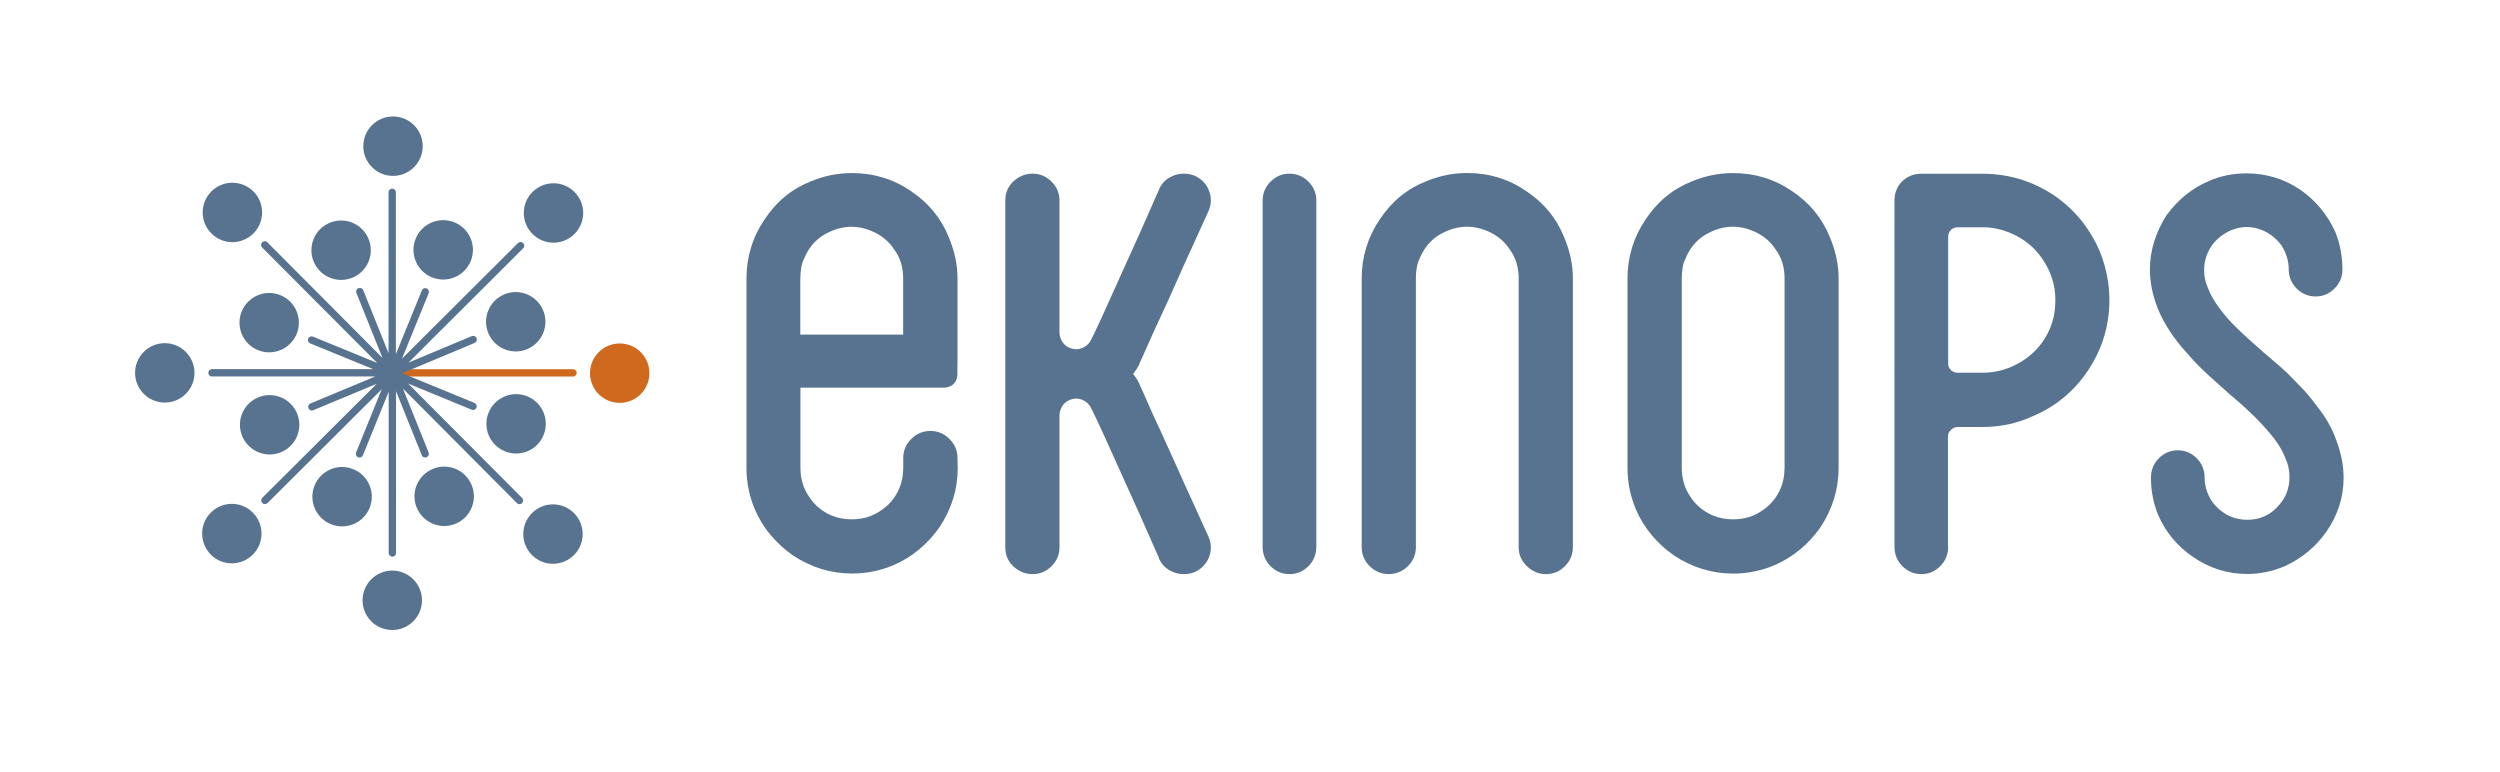
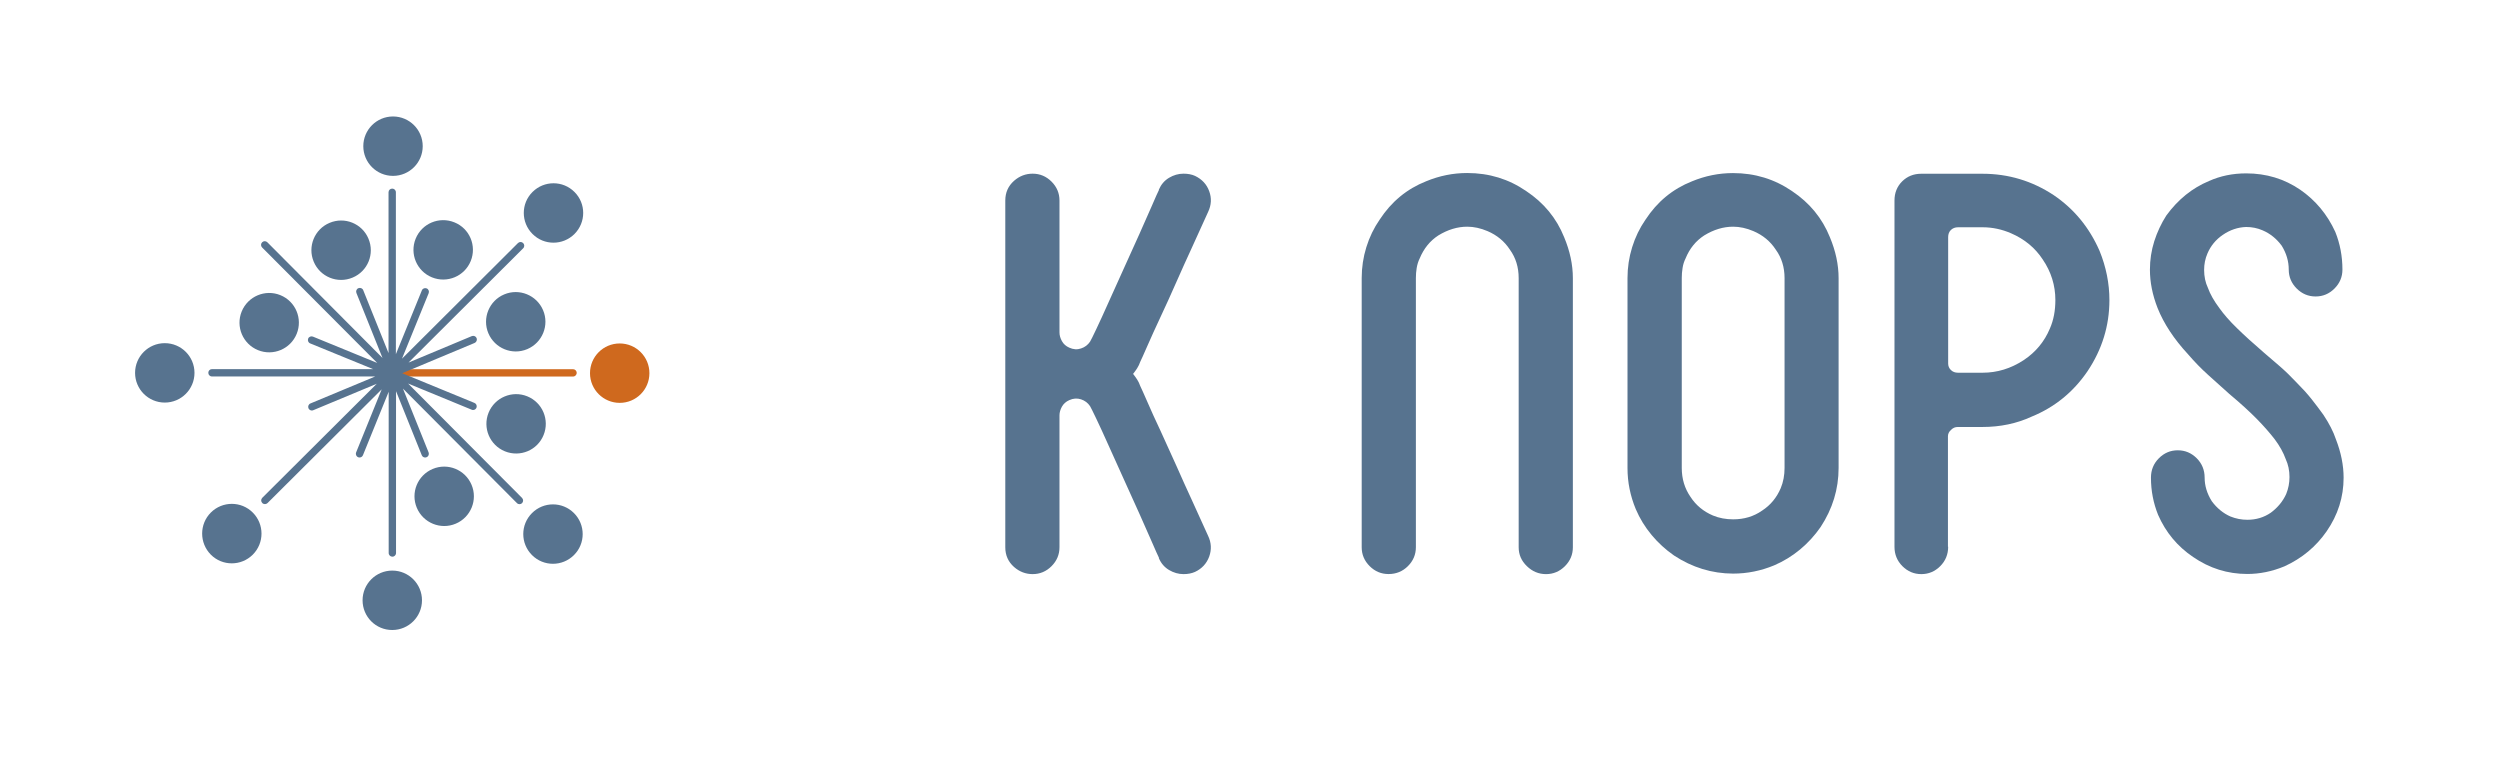
<svg xmlns="http://www.w3.org/2000/svg" version="1.1" id="Calque_1" x="0px" y="0px" viewBox="0 0 340 105" style="enable-background:new 0 0 340 105;" xml:space="preserve">
  <style type="text/css">
	.st0{fill:#CF691E;}
	.st1{fill:#57738F;}
</style>
  <g>
    <g>
      <g>
        <path class="st0" d="M53.67,51.21c-0.28,0-0.5-0.22-0.5-0.5l0,0c0-0.28,0.22-0.5,0.5-0.5l0,0h24.26c0.28,0,0.5,0.22,0.5,0.5l0,0     c0,0.28-0.22,0.5-0.5,0.5l0,0H53.67L53.67,51.21z" />
      </g>
      <g>
        <path class="st0" d="M84.28,54.79c-2.23,0-4.04-1.81-4.04-4.04c0-2.23,1.81-4.04,4.04-4.04c2.23,0,4.04,1.81,4.04,4.04     C88.32,52.98,86.52,54.79,84.28,54.79z" />
      </g>
    </g>
    <g>
      <g>
        <g>
          <path class="st1" d="M155.07,52.49c0.15,0.3,0.47,1.02,0.97,2.16c0.49,1.14,1.09,2.46,1.79,3.94c0.69,1.49,1.41,3.08,2.16,4.76      c0.74,1.69,1.44,3.22,2.08,4.61c0.64,1.39,1.39,3.03,2.23,4.91c0.45,0.94,0.49,1.88,0.15,2.83c-0.35,0.94-0.99,1.64-1.93,2.08      c-0.45,0.2-0.97,0.3-1.56,0.3c-0.69,0-1.35-0.19-1.97-0.56c-0.62-0.37-1.08-0.9-1.38-1.6v-0.08c-0.15-0.3-0.46-0.99-0.93-2.08      c-0.47-1.09-1.04-2.38-1.71-3.87c-0.67-1.49-1.38-3.05-2.12-4.69c-0.74-1.64-1.44-3.17-2.08-4.61c-0.64-1.44-1.2-2.65-1.67-3.64      c-0.47-0.99-0.76-1.56-0.85-1.71c-0.3-0.45-0.71-0.76-1.23-0.93c-0.52-0.17-1.05-0.14-1.6,0.11c-0.45,0.2-0.78,0.5-1,0.89      c-0.22,0.4-0.33,0.8-0.33,1.19v17.93c0,0.99-0.36,1.85-1.08,2.57c-0.72,0.72-1.58,1.08-2.57,1.08c-0.94,0-1.79-0.32-2.53-0.97      c-0.79-0.7-1.19-1.59-1.19-2.68V27.27c0-1.09,0.4-1.98,1.19-2.68c0.74-0.65,1.59-0.97,2.53-0.97c0.99,0,1.85,0.36,2.57,1.08      c0.72,0.72,1.08,1.58,1.08,2.57v17.93c0,0.4,0.11,0.79,0.33,1.19c0.22,0.4,0.56,0.7,1,0.89c0.54,0.25,1.08,0.29,1.6,0.11      c0.52-0.17,0.93-0.48,1.23-0.93c0.1-0.15,0.38-0.72,0.85-1.71c0.47-0.99,1.03-2.21,1.67-3.65c0.64-1.44,1.34-2.98,2.08-4.61      c0.74-1.64,1.45-3.2,2.12-4.69c0.67-1.49,1.24-2.78,1.71-3.87c0.47-1.09,0.78-1.79,0.93-2.08v-0.07c0.3-0.69,0.76-1.23,1.38-1.6      c0.62-0.37,1.28-0.56,1.97-0.56c0.59,0,1.12,0.1,1.56,0.3c0.94,0.45,1.59,1.14,1.93,2.08c0.35,0.94,0.3,1.89-0.15,2.83      c-0.84,1.88-1.59,3.52-2.23,4.91c-0.64,1.39-1.34,2.93-2.08,4.61c-0.74,1.69-1.46,3.27-2.16,4.76c-0.7,1.49-1.29,2.8-1.79,3.94      c-0.5,1.14-0.82,1.86-0.97,2.16c-0.1,0.3-0.24,0.58-0.41,0.86c-0.17,0.27-0.36,0.53-0.56,0.78c0.2,0.25,0.38,0.51,0.56,0.78      C154.83,51.9,154.97,52.19,155.07,52.49z" />
-           <path class="st1" d="M177.94,77c-0.72,0.72-1.57,1.08-2.57,1.08c-0.99,0-1.85-0.36-2.57-1.08c-0.72-0.72-1.08-1.6-1.08-2.64      V27.27c0-0.99,0.36-1.85,1.08-2.57c0.72-0.72,1.57-1.08,2.57-1.08c0.99,0,1.85,0.36,2.57,1.08c0.72,0.72,1.08,1.58,1.08,2.57      v47.09C179.02,75.4,178.66,76.28,177.94,77z" />
          <path class="st1" d="M212.72,32.25c0.79,1.88,1.19,3.75,1.19,5.58v36.6c0,0.99-0.36,1.85-1.08,2.57      c-0.72,0.72-1.58,1.08-2.57,1.08s-1.86-0.36-2.6-1.08c-0.75-0.72-1.12-1.57-1.12-2.57v-36.6c0-1.49-0.4-2.78-1.19-3.87      c-0.74-1.14-1.76-1.98-3.05-2.53c-0.94-0.4-1.86-0.6-2.75-0.6c-1.34,0-2.65,0.4-3.94,1.19c-1.14,0.74-1.98,1.79-2.53,3.12      c-0.2,0.4-0.33,0.83-0.41,1.3c-0.08,0.47-0.11,0.93-0.11,1.38v36.6c0,0.99-0.36,1.85-1.08,2.57c-0.72,0.72-1.6,1.08-2.64,1.08      c-0.99,0-1.85-0.36-2.57-1.08c-0.72-0.72-1.08-1.57-1.08-2.57v-36.6c0-1.44,0.21-2.84,0.63-4.2c0.42-1.36,1.03-2.62,1.82-3.76      c1.59-2.43,3.69-4.17,6.32-5.21c1.79-0.74,3.65-1.12,5.58-1.12c2.98,0,5.65,0.82,8.03,2.46      C209.97,27.59,211.68,29.67,212.72,32.25z" />
          <path class="st1" d="M227.67,75.55c-1.14-0.79-2.16-1.72-3.05-2.79c-0.89-1.07-1.61-2.24-2.16-3.53      c-0.74-1.79-1.12-3.64-1.12-5.58V37.83c0-1.44,0.21-2.84,0.63-4.2c0.42-1.36,1.03-2.62,1.82-3.76c1.59-2.43,3.69-4.17,6.32-5.21      c1.79-0.74,3.65-1.12,5.58-1.12c2.98,0,5.65,0.82,8.04,2.46c2.38,1.59,4.09,3.67,5.13,6.25c0.79,1.88,1.19,3.75,1.19,5.58v25.81      c0,2.88-0.82,5.56-2.45,8.04c-0.79,1.14-1.72,2.16-2.79,3.05c-1.07,0.89-2.25,1.61-3.53,2.16c-1.79,0.74-3.65,1.12-5.58,1.12      C232.83,78,230.15,77.18,227.67,75.55z M228.72,63.64c0,1.49,0.4,2.8,1.19,3.94c0.74,1.14,1.76,1.98,3.05,2.53      c0.84,0.35,1.76,0.52,2.75,0.52c1.49,0,2.8-0.39,3.94-1.19c1.14-0.74,1.98-1.76,2.53-3.05c0.35-0.84,0.52-1.76,0.52-2.75V37.83      c0-1.49-0.4-2.78-1.19-3.87c-0.74-1.14-1.76-1.98-3.05-2.53c-0.94-0.4-1.86-0.6-2.75-0.6c-1.34,0-2.65,0.4-3.94,1.19      c-1.14,0.74-1.99,1.79-2.53,3.12c-0.2,0.4-0.34,0.83-0.41,1.3c-0.08,0.47-0.11,0.93-0.11,1.38V63.64z" />
          <path class="st1" d="M264.95,74.36c0,1.04-0.36,1.92-1.08,2.64c-0.72,0.72-1.58,1.08-2.57,1.08c-0.99,0-1.85-0.36-2.57-1.08      c-0.72-0.72-1.08-1.6-1.08-2.64V27.27c0-1.04,0.35-1.91,1.04-2.6c0.7-0.69,1.56-1.04,2.6-1.04h8.33c3.52,0,6.74,0.97,9.67,2.9      c2.78,1.88,4.86,4.41,6.25,7.59c0.89,2.18,1.34,4.42,1.34,6.7c0,3.47-0.99,6.7-2.98,9.67c-1.93,2.83-4.46,4.89-7.59,6.17      c-2.03,0.94-4.27,1.41-6.7,1.41h-3.35c-0.35,0-0.65,0.12-0.89,0.37c-0.3,0.25-0.45,0.55-0.45,0.89V74.36z M264.95,49.43      c0,0.35,0.12,0.65,0.37,0.89c0.25,0.25,0.57,0.37,0.97,0.37h3.35c1.98,0,3.84-0.57,5.58-1.71c1.64-1.09,2.83-2.53,3.57-4.31      c0.5-1.14,0.74-2.43,0.74-3.87c0-1.98-0.57-3.82-1.71-5.5c-1.04-1.59-2.48-2.78-4.31-3.57c-1.24-0.54-2.53-0.82-3.87-0.82h-3.35      c-0.4,0-0.72,0.13-0.97,0.37c-0.25,0.25-0.37,0.57-0.37,0.97V49.43z" />
          <path class="st1" d="M302.29,31.95c-0.94,0.64-1.64,1.49-2.08,2.53c-0.3,0.7-0.45,1.44-0.45,2.23c0,0.89,0.17,1.71,0.52,2.45      c0.3,0.84,0.82,1.76,1.56,2.75c0.6,0.84,1.39,1.75,2.38,2.71c0.99,0.97,2.23,2.1,3.72,3.38c0.64,0.55,1.35,1.15,2.12,1.82      c0.77,0.67,1.52,1.4,2.27,2.2c0.79,0.79,1.48,1.55,2.05,2.27c0.57,0.72,1.1,1.43,1.6,2.12c0.79,1.19,1.36,2.3,1.71,3.35      c0.69,1.78,1.04,3.52,1.04,5.21c0,2.63-0.77,5.06-2.31,7.29c-1.44,2.08-3.35,3.67-5.73,4.76c-1.69,0.7-3.37,1.04-5.06,1.04      c-2.68,0-5.13-0.77-7.37-2.31c-2.13-1.44-3.72-3.35-4.76-5.73c-0.64-1.59-0.97-3.27-0.97-5.06c0-1.04,0.36-1.92,1.08-2.64      c0.72-0.72,1.57-1.08,2.57-1.08c0.99,0,1.85,0.36,2.57,1.08c0.72,0.72,1.08,1.6,1.08,2.64c0,1.09,0.32,2.16,0.97,3.2      c0.69,0.94,1.54,1.64,2.53,2.08c0.75,0.3,1.51,0.45,2.31,0.45c1.19,0,2.26-0.32,3.2-0.97c0.94-0.7,1.63-1.54,2.08-2.53      c0.3-0.74,0.45-1.51,0.45-2.31c0-0.89-0.17-1.71-0.52-2.46c-0.3-0.84-0.79-1.74-1.49-2.68c-0.65-0.84-1.45-1.76-2.42-2.75      c-0.97-0.99-2.22-2.13-3.76-3.42c-0.94-0.84-1.9-1.7-2.86-2.57c-0.97-0.87-1.87-1.8-2.72-2.79c-1.93-2.08-3.32-4.19-4.17-6.32      c-0.7-1.79-1.04-3.52-1.04-5.21c0-1.34,0.2-2.63,0.59-3.87c0.4-1.24,0.94-2.41,1.64-3.5c1.59-2.18,3.52-3.74,5.8-4.69      c1.54-0.69,3.22-1.04,5.06-1.04c2.73,0,5.18,0.74,7.36,2.23c2.08,1.44,3.67,3.35,4.76,5.73c0.64,1.59,0.97,3.3,0.97,5.13      c0,0.99-0.36,1.85-1.08,2.57c-0.72,0.72-1.57,1.08-2.57,1.08c-0.99,0-1.85-0.36-2.57-1.08c-0.72-0.72-1.08-1.58-1.08-2.57      c0-1.14-0.32-2.23-0.97-3.27c-0.7-0.94-1.56-1.64-2.6-2.08c-0.69-0.3-1.44-0.45-2.23-0.45      C304.35,30.91,303.29,31.26,302.29,31.95z" />
-           <path class="st1" d="M130.22,62.3c0-1-0.36-1.87-1.09-2.6c-0.73-0.73-1.6-1.09-2.6-1.09c-1.01,0-1.87,0.36-2.6,1.09      c-0.73,0.73-1.09,1.59-1.09,2.6v0.16h0v1.18c0,0.99-0.17,1.91-0.52,2.75c-0.55,1.29-1.39,2.3-2.53,3.05      c-1.14,0.79-2.46,1.19-3.94,1.19c-0.99,0-1.91-0.17-2.75-0.52c-1.29-0.54-2.3-1.39-3.05-2.53c-0.8-1.14-1.19-2.46-1.19-3.94      V52.72h19.58c0,0,1.66,0.01,1.77-1.77c0,0,0-0.71,0-1.61h0.01V37.83c0-1.83-0.4-3.7-1.19-5.58c-1.04-2.58-2.75-4.66-5.13-6.25      c-2.38-1.64-5.06-2.46-8.03-2.46c-1.93,0-3.79,0.37-5.58,1.12c-2.63,1.04-4.74,2.78-6.32,5.21c-0.79,1.14-1.4,2.39-1.82,3.76      c-0.42,1.36-0.63,2.76-0.63,4.2v25.81c0,1.94,0.37,3.79,1.12,5.58c0.54,1.29,1.26,2.47,2.16,3.53c0.89,1.07,1.91,2,3.05,2.79      c2.48,1.64,5.16,2.46,8.04,2.46c1.93,0,3.79-0.37,5.58-1.12c1.29-0.55,2.47-1.27,3.53-2.16c1.07-0.89,2-1.91,2.79-3.05      c1.64-2.48,2.46-5.16,2.46-8.04L130.22,62.3z M108.85,37.83c0-0.45,0.04-0.9,0.11-1.38c0.07-0.47,0.21-0.9,0.41-1.3      c0.54-1.34,1.39-2.38,2.53-3.12c1.29-0.79,2.6-1.19,3.94-1.19c0.89,0,1.81,0.2,2.75,0.6c1.29,0.55,2.31,1.39,3.05,2.53      c0.79,1.09,1.19,2.38,1.19,3.87v7.67h-13.99V37.83z" />
        </g>
      </g>
      <path class="st1" d="M71,67.72L55.5,52.16l8.65,3.56c0.06,0.03,0.13,0.04,0.19,0.04c0.2,0,0.38-0.12,0.46-0.31    c0.1-0.26-0.02-0.55-0.27-0.65l-9.83-4.04l9.85-4.12c0.25-0.11,0.37-0.4,0.27-0.66c-0.11-0.25-0.4-0.37-0.65-0.27l-8.61,3.6    c8.1-8.07,15.59-15.54,15.59-15.54c0.2-0.2,0.2-0.51,0-0.71c-0.2-0.2-0.51-0.2-0.71,0c0,0-7.6,7.57-15.77,15.72l3.63-8.91    c0.1-0.25-0.02-0.55-0.28-0.65c-0.26-0.1-0.55,0.02-0.65,0.28l-3.53,8.67V26.15c0-0.28-0.22-0.5-0.5-0.5c-0.28,0-0.5,0.22-0.5,0.5    v21.87c-1.19-2.96-2.46-6.12-3.44-8.55c-0.1-0.26-0.39-0.38-0.65-0.28c-0.26,0.1-0.38,0.39-0.28,0.65c1,2.51,2.33,5.78,3.55,8.84    L36.36,32.95c-0.2-0.2-0.51-0.2-0.71,0c-0.2,0.2-0.2,0.51,0,0.71L51.3,49.36l-8.74-3.58c-0.26-0.1-0.55,0.02-0.65,0.27    c-0.1,0.26,0.02,0.55,0.27,0.65l8.56,3.5H28.83c-0.28,0-0.5,0.22-0.5,0.5c0,0.28,0.22,0.5,0.5,0.5h22.2l-8.81,3.67    c-0.26,0.11-0.37,0.4-0.27,0.65c0.08,0.19,0.27,0.31,0.46,0.31c0.06,0,0.13-0.01,0.19-0.04l8.64-3.6    c-5.6,5.58-11.69,11.65-15.57,15.51c-0.2,0.2-0.2,0.51,0,0.71c0.1,0.1,0.23,0.15,0.36,0.15c0.13,0,0.25-0.05,0.35-0.14h0    c3.87-3.86,9.94-9.9,15.53-15.47l-3.48,8.58c-0.1,0.25,0.02,0.55,0.28,0.65c0.06,0.03,0.13,0.04,0.19,0.04    c0.2,0,0.38-0.12,0.46-0.31l3.5-8.63v21.93c0,0.28,0.23,0.5,0.5,0.5c0.28,0,0.5-0.22,0.5-0.5V53.2c1.89,4.72,3.5,8.71,3.5,8.71    c0.08,0.2,0.27,0.31,0.46,0.31c0.06,0,0.12-0.01,0.19-0.04c0.26-0.1,0.38-0.39,0.28-0.65c0,0-1.6-3.98-3.49-8.68l15.5,15.57    c0.1,0.1,0.23,0.15,0.35,0.15c0.13,0,0.25-0.05,0.35-0.14C71.19,68.23,71.19,67.92,71,67.72z" />
      <g>
        <path class="st1" d="M28.67,69.71c1.58-1.58,4.14-1.58,5.71,0c1.58,1.58,1.58,4.14,0,5.72c-1.58,1.58-4.14,1.58-5.71,0     C27.1,73.84,27.1,71.29,28.67,69.71z" />
      </g>
      <g>
-         <path class="st1" d="M35.1,54.05c2.05-0.87,4.42,0.1,5.29,2.15c0.87,2.05-0.09,4.42-2.15,5.29c-2.05,0.87-4.42-0.1-5.29-2.15     C32.08,57.29,33.04,54.92,35.1,54.05z" />
-       </g>
+         </g>
      <g>
        <path class="st1" d="M78.13,31.82c-1.58,1.58-4.14,1.58-5.71,0c-1.58-1.58-1.58-4.14,0-5.71c1.58-1.58,4.14-1.58,5.71,0     C79.71,27.68,79.71,30.24,78.13,31.82z" />
      </g>
      <g>
        <path class="st1" d="M71.71,47.48c-2.05,0.87-4.42-0.1-5.29-2.15c-0.87-2.05,0.1-4.43,2.15-5.29c2.05-0.87,4.42,0.1,5.29,2.15     C74.73,44.24,73.76,46.61,71.71,47.48z" />
      </g>
      <g>
        <path class="st1" d="M72.35,75.49c-1.58-1.58-1.58-4.13,0-5.71c1.58-1.58,4.13-1.58,5.71,0c1.58,1.58,1.58,4.14,0,5.71     C76.48,77.07,73.92,77.07,72.35,75.49z" />
      </g>
      <g>
        <path class="st1" d="M56.69,69.07c-0.87-2.05,0.09-4.42,2.15-5.29c2.05-0.87,4.42,0.09,5.29,2.15c0.87,2.05-0.1,4.43-2.15,5.29     C59.93,72.09,57.56,71.12,56.69,69.07z" />
      </g>
      <g>
-         <path class="st1" d="M34.46,26.03c1.58,1.58,1.58,4.14,0,5.72c-1.58,1.58-4.14,1.58-5.71,0c-1.58-1.58-1.58-4.14,0-5.72     C30.32,24.46,32.88,24.46,34.46,26.03z" />
-       </g>
+         </g>
      <g>
        <path class="st1" d="M50.11,32.46c0.87,2.06-0.09,4.43-2.15,5.29c-2.06,0.87-4.43-0.1-5.29-2.15c-0.87-2.06,0.1-4.43,2.15-5.29     C46.88,29.44,49.25,30.4,50.11,32.46z" />
      </g>
      <g>
        <path class="st1" d="M49.31,81.64c0-2.23,1.81-4.04,4.04-4.04c2.23,0,4.04,1.81,4.04,4.04c0,2.23-1.81,4.04-4.04,4.04     C51.12,85.69,49.31,83.88,49.31,81.64z" />
      </g>
      <g>
-         <path class="st1" d="M42.78,66.03c0.84-2.07,3.2-3.06,5.27-2.22c2.07,0.84,3.06,3.2,2.22,5.26c-0.84,2.07-3.2,3.06-5.27,2.22     C42.94,70.46,41.94,68.1,42.78,66.03z" />
-       </g>
+         </g>
      <g>
        <path class="st1" d="M57.49,19.88c0,2.23-1.81,4.04-4.04,4.04c-2.23,0-4.04-1.81-4.04-4.04c0-2.23,1.81-4.04,4.04-4.04     C55.68,15.84,57.49,17.65,57.49,19.88z" />
      </g>
      <g>
        <path class="st1" d="M64.02,35.5c-0.84,2.07-3.2,3.06-5.27,2.22c-2.07-0.84-3.06-3.2-2.22-5.26c0.84-2.07,3.2-3.06,5.27-2.22     C63.87,31.07,64.86,33.43,64.02,35.5z" />
      </g>
      <g>
        <path class="st1" d="M68.67,61.38c-2.07-0.84-3.06-3.2-2.22-5.26c0.84-2.06,3.2-3.06,5.26-2.22c2.07,0.84,3.06,3.2,2.22,5.26     C73.1,61.23,70.74,62.22,68.67,61.38z" />
      </g>
      <g>
        <path class="st1" d="M22.41,46.67c2.23,0,4.04,1.81,4.04,4.04c0,2.23-1.81,4.04-4.04,4.04c-2.23,0-4.04-1.81-4.04-4.04     C18.37,48.48,20.18,46.67,22.41,46.67z" />
      </g>
      <g>
        <path class="st1" d="M38.13,40.14c2.07,0.84,3.06,3.2,2.22,5.26c-0.84,2.07-3.2,3.06-5.26,2.22c-2.07-0.84-3.06-3.2-2.22-5.26     C33.71,40.3,36.07,39.3,38.13,40.14z" />
      </g>
    </g>
  </g>
</svg>